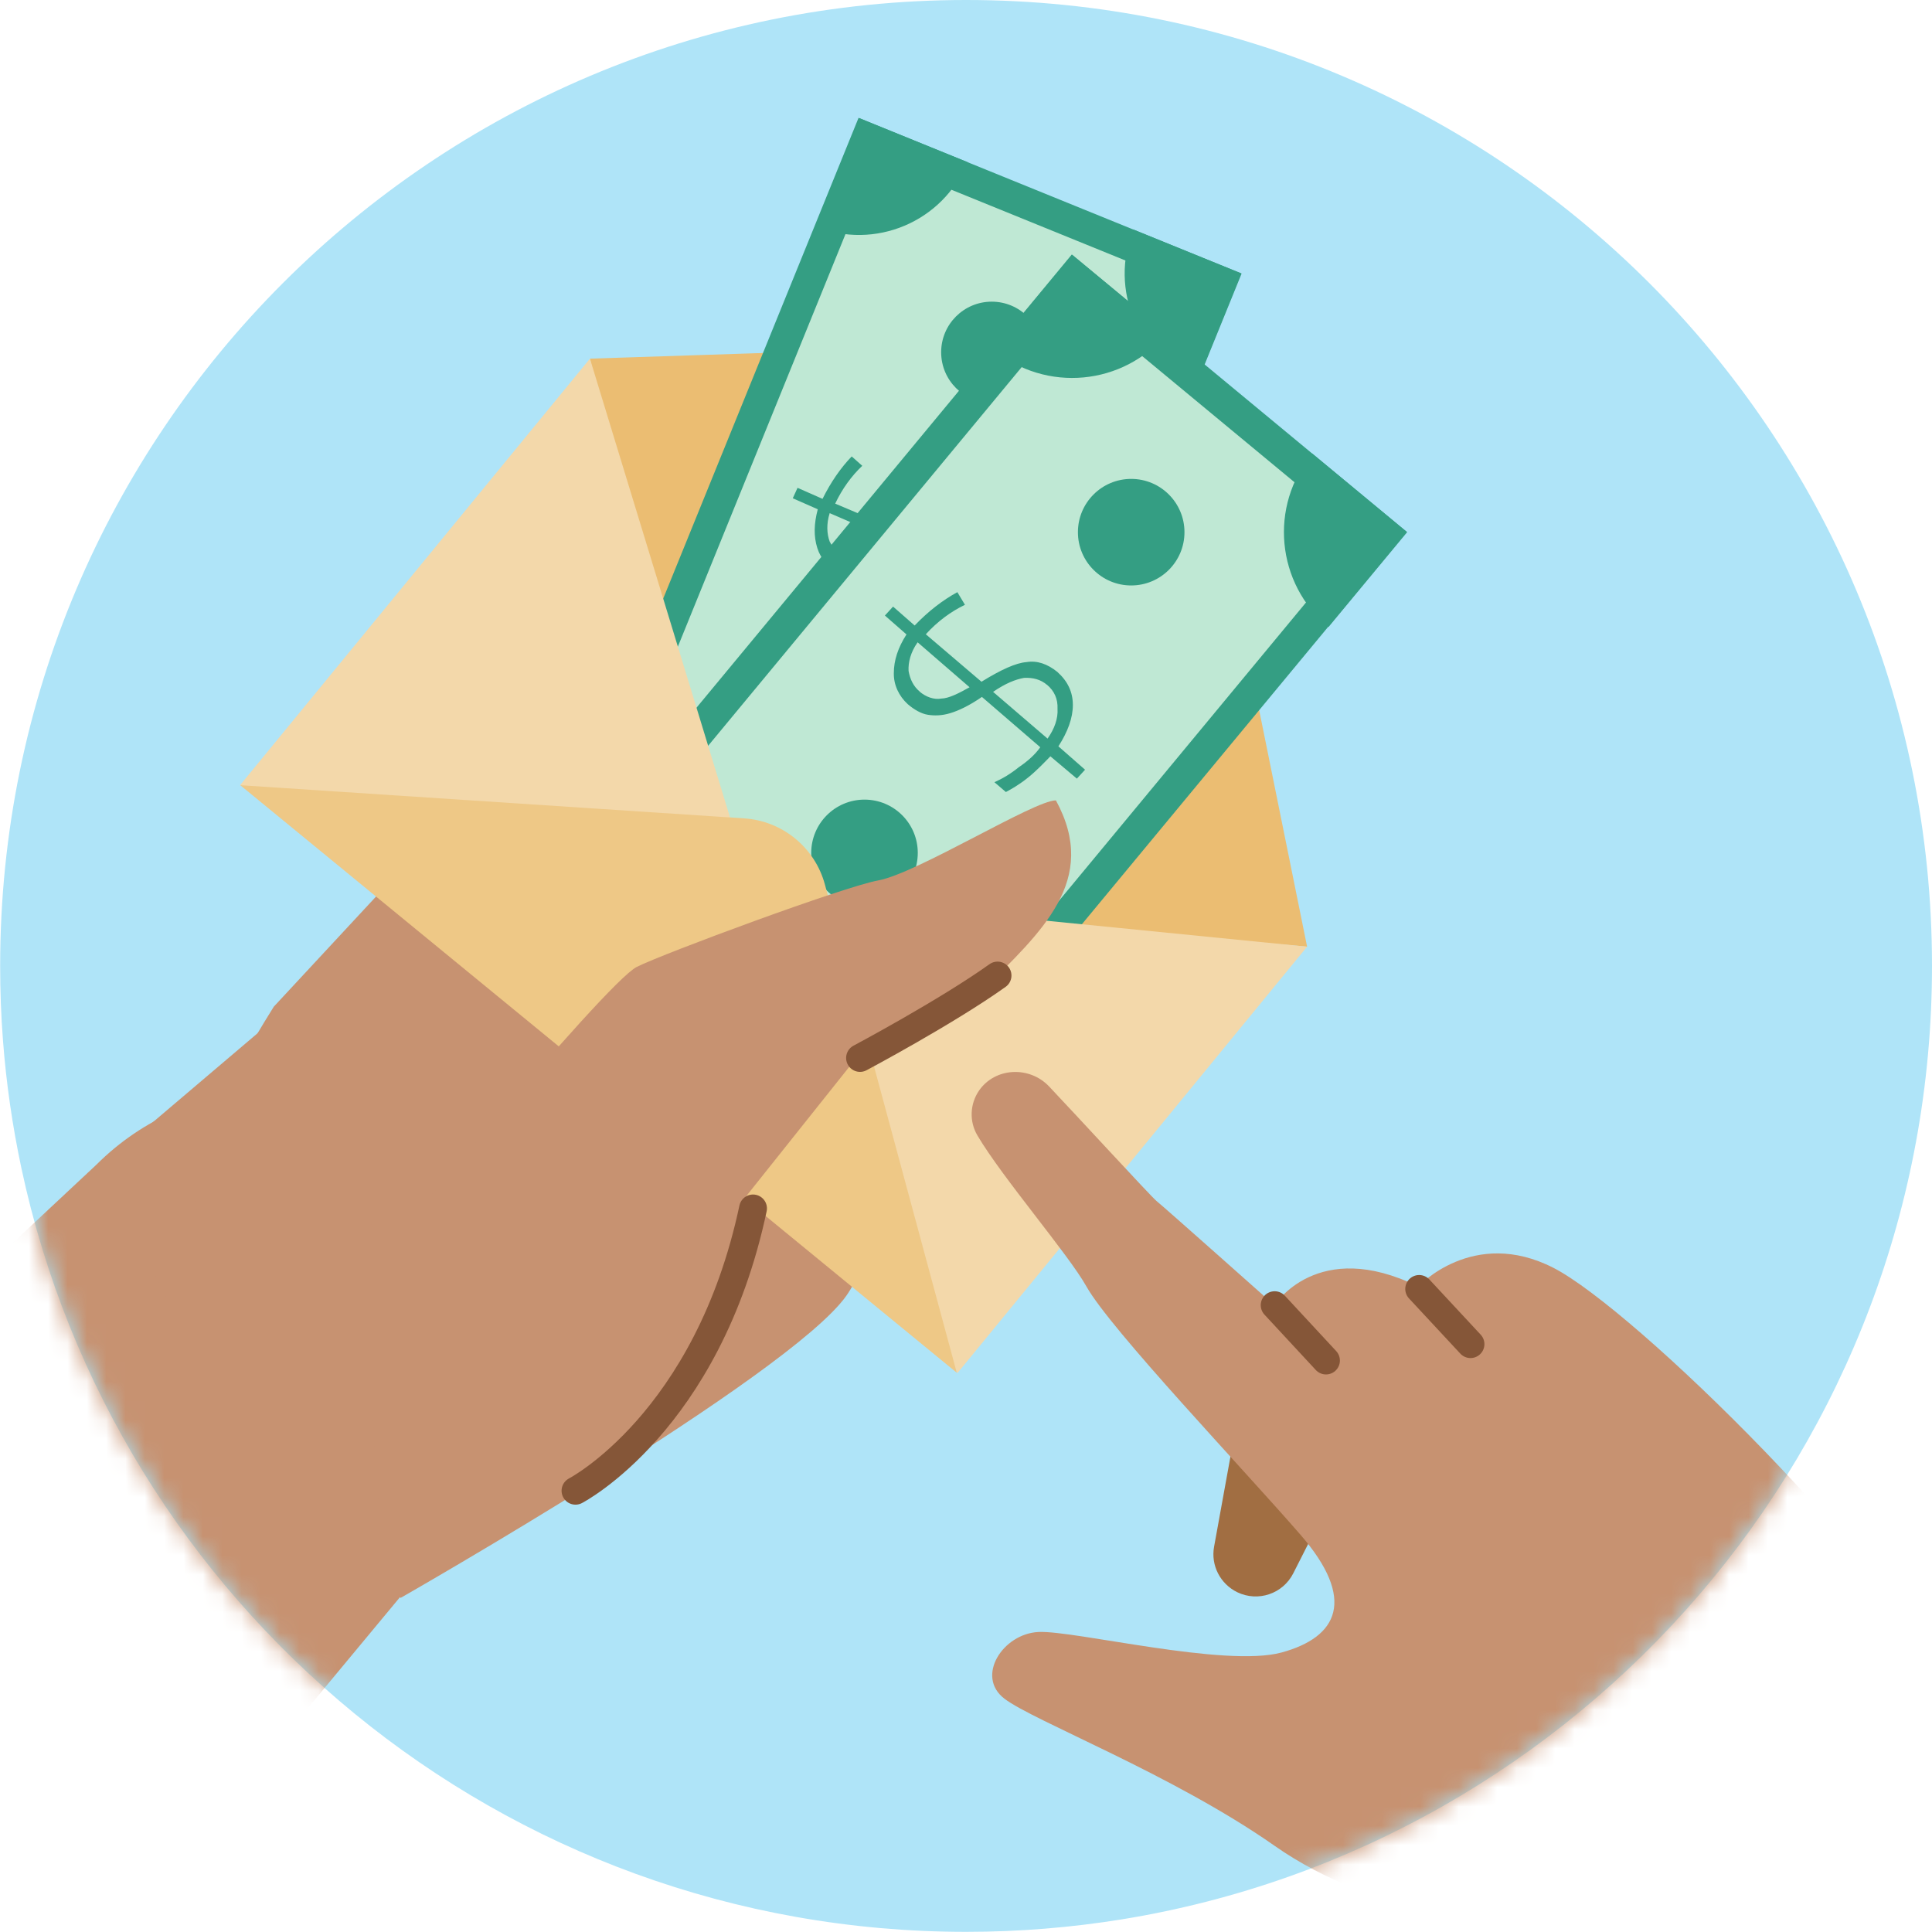
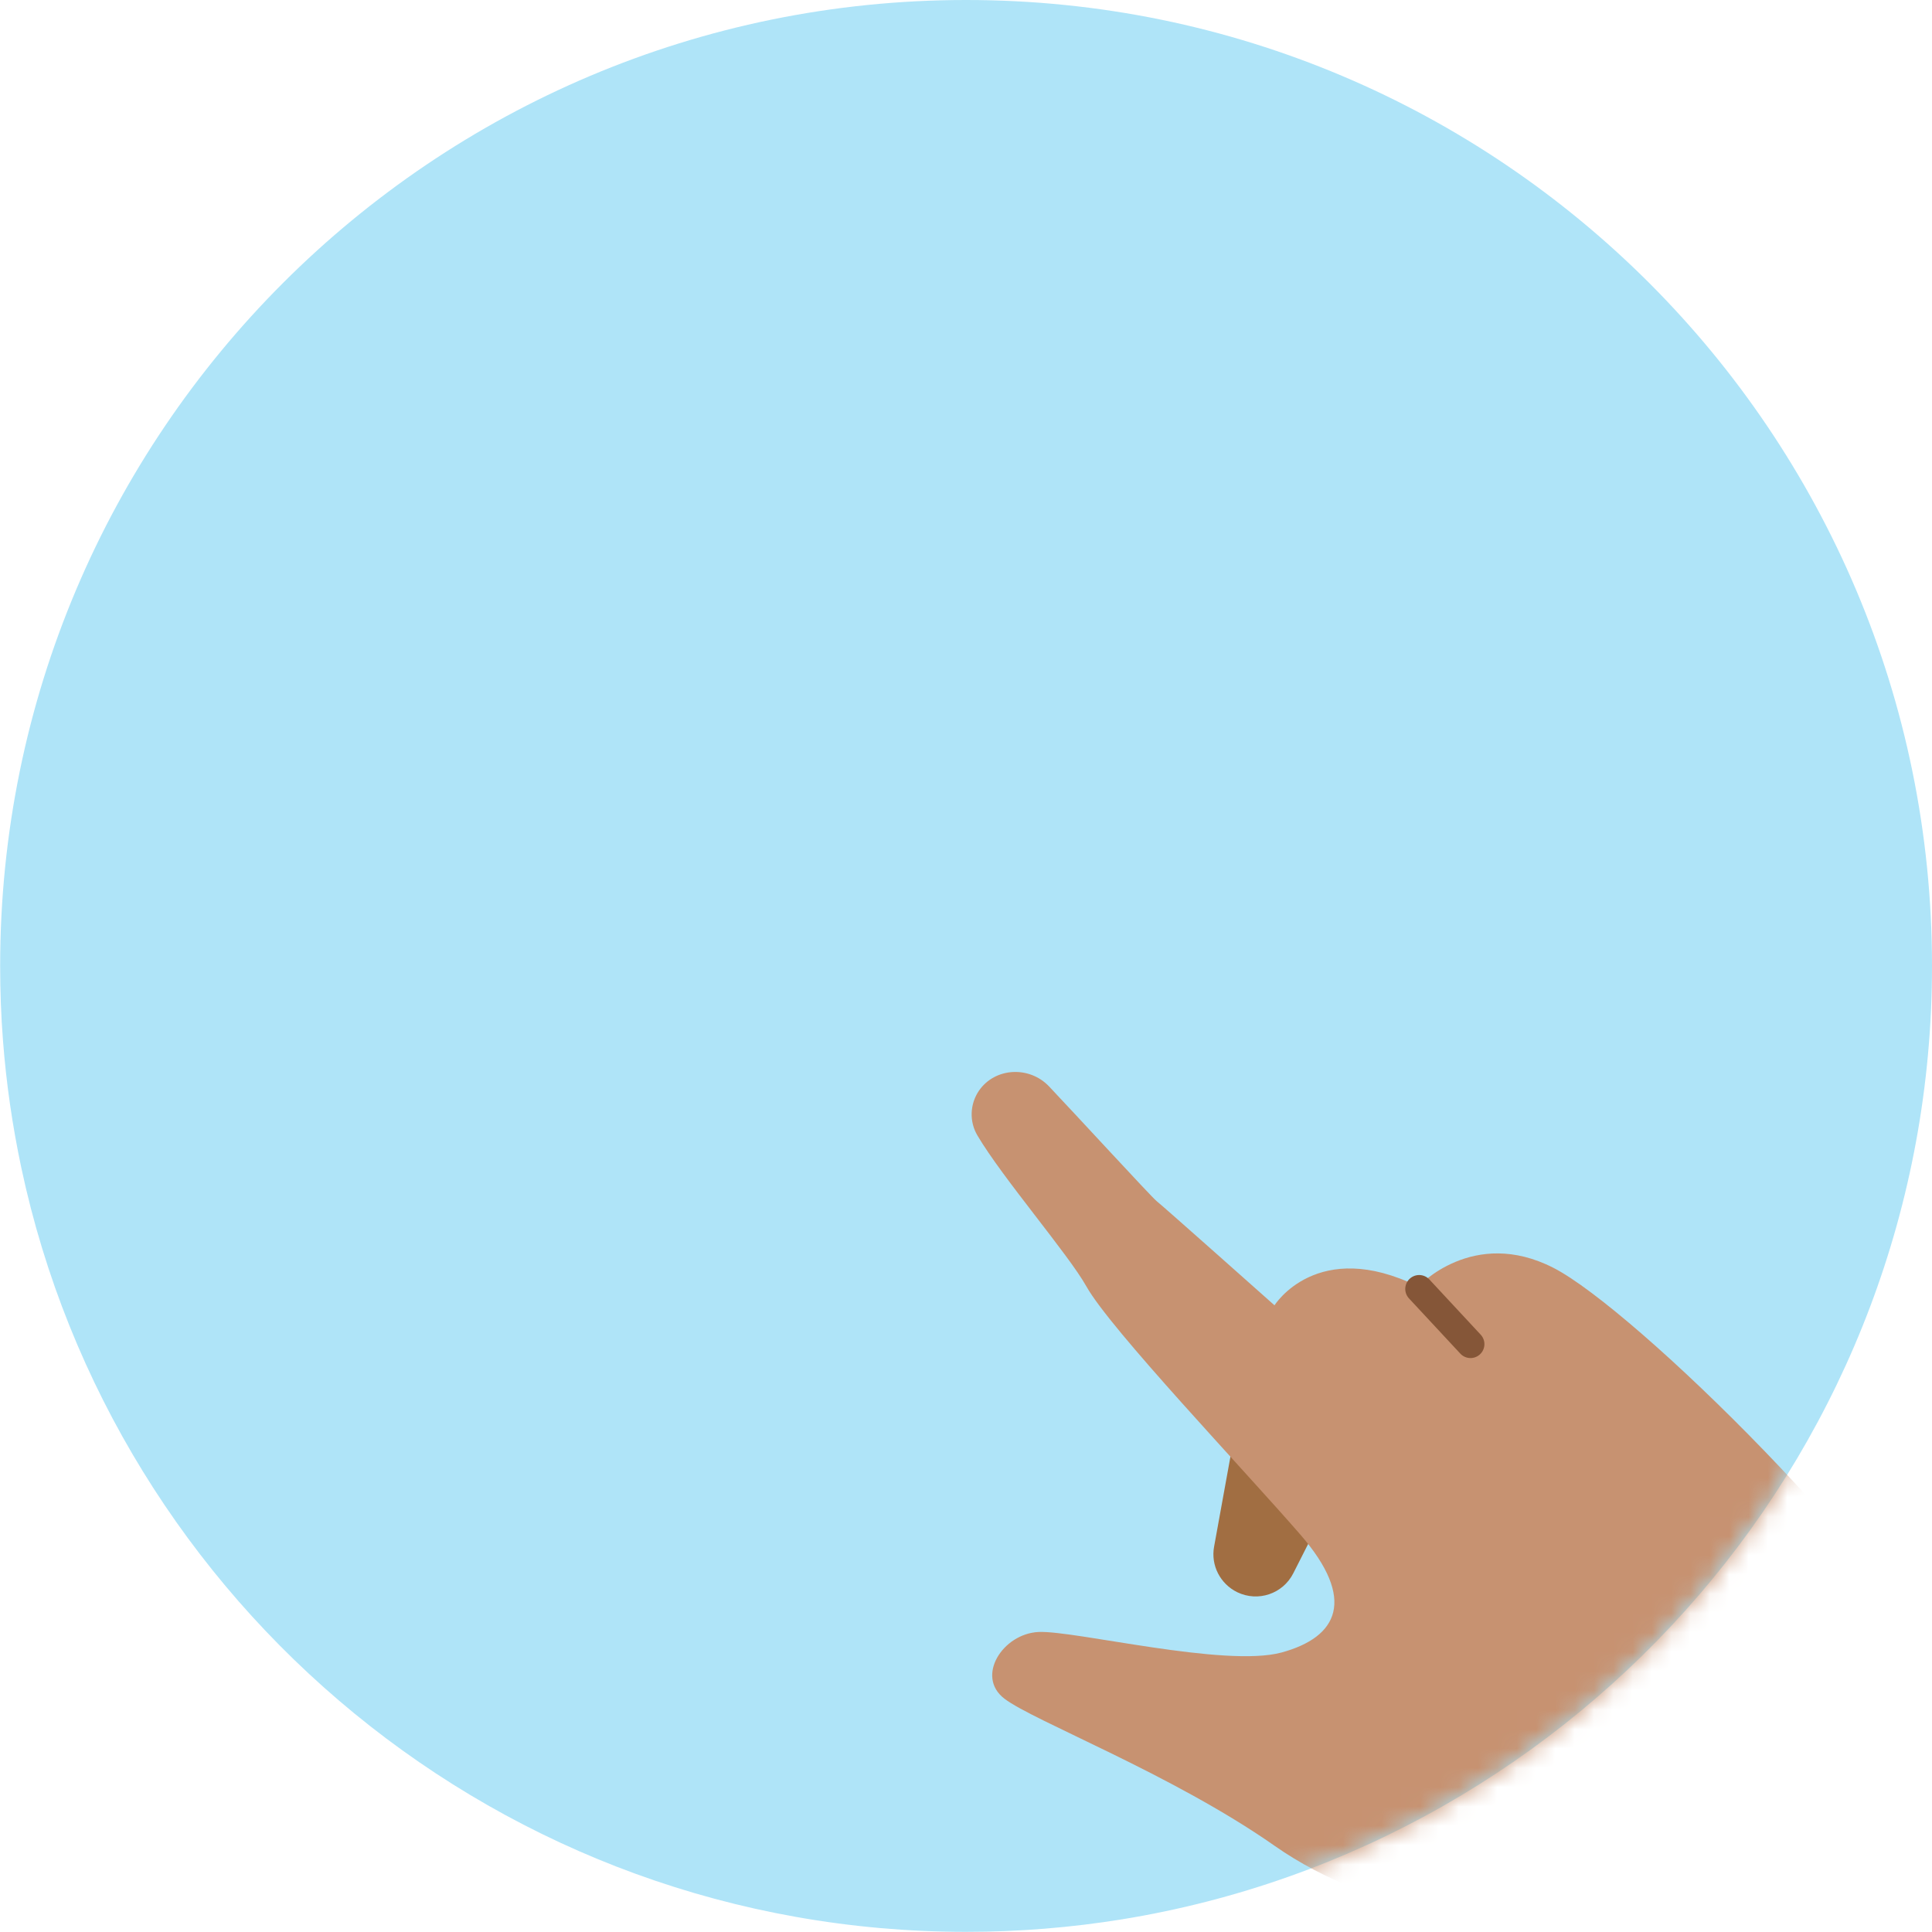
<svg xmlns="http://www.w3.org/2000/svg" width="100" height="100" viewBox="0 0 100 100" fill="none">
  <path d="M100 49.992C100 74.858 81.844 95.486 58.073 99.345C55.446 99.769 52.758 99.992 50.008 99.992C25.974 99.992 5.908 83.038 1.102 60.438C0.647 58.288 0.324 56.093 0.154 53.852C0.054 52.573 0.008 51.286 0.008 49.992C0.008 22.385 22.392 0 50.008 0C77.623 0 100 22.385 100 49.992Z" fill="#AFE4F8" />
  <mask id="mask0_49_1962" style="mask-type:luminance" maskUnits="userSpaceOnUse" x="0" y="0" width="100" height="100">
-     <path d="M50 100C77.614 100 100 77.614 100 50C100 22.386 77.614 0 50 0C22.386 0 0 22.386 0 50C0 77.614 22.386 100 50 100Z" fill="white" />
-   </mask>
+     </mask>
  <g mask="url(#mask0_49_1962)">
    <path d="M-74.041 134.186C-74.696 134.733 -75.243 135.28 -75.79 135.827C-83.439 144.022 -83.007 156.817 -74.804 164.358C-66.608 172.007 -53.813 171.576 -46.272 163.372L-46.164 163.264C-45.725 162.718 -45.286 162.171 -44.854 161.624L24.126 78.547C24.233 78.439 24.341 78.332 24.449 78.216C29.148 72.639 28.493 64.227 22.916 59.521C17.563 55.038 9.798 55.477 4.991 60.283L-74.041 134.186Z" fill="#C79271" />
    <path d="M51.887 54.275C51.887 54.275 53.197 53.62 53.636 53.289C55.716 52.087 57.895 54.93 55.492 57.441C53.636 59.736 47.512 64.112 47.512 64.112L51.887 54.275Z" fill="#C79271" />
    <path d="M6.856 58.982L27.954 41.057L42.382 33.184L52.765 51.333C52.765 51.333 44.462 66.199 43.799 67.078C40.849 71.229 20.736 82.707 20.736 82.707C20.736 82.707 4.337 66.423 6.856 58.989V58.982Z" fill="#C79271" />
    <path d="M14.181 52.095L21.283 44.446L42.158 33.184L52.542 51.333C52.542 51.333 44.238 66.199 43.576 67.078C40.625 71.229 21.715 62.594 21.715 62.594C6.193 67.948 8.928 60.515 14.173 52.103L14.181 52.095Z" fill="#C79271" />
    <path d="M30.535 18.564L57.603 17.678C59.729 17.609 61.593 19.08 62.017 21.168L67.655 48.999L37.175 46.403L30.535 18.564Z" fill="#EBBD72" />
    <path d="M44.438 6.101L29.918 41.835L49.723 49.884L64.243 14.15L44.438 6.101Z" fill="#349E83" />
    <path d="M32.037 40.972L48.844 47.805L62.148 15.067L45.34 8.234L32.037 40.972Z" fill="#BFE8D4" />
    <path d="M44.462 6.108L50.069 8.388C48.814 11.485 45.278 12.972 42.189 11.716L44.469 6.108H44.462Z" fill="#349E83" />
    <path d="M58.658 11.878L64.266 14.158L61.986 19.766C58.889 18.51 57.403 14.975 58.658 11.886V11.878Z" fill="#349E83" />
    <path d="M32.214 36.235C35.31 37.49 36.797 41.026 35.541 44.115L29.934 41.835L32.214 36.227V36.235Z" fill="#349E83" />
    <path d="M52.018 44.284L49.738 49.892L44.13 47.612C45.386 44.515 48.922 43.029 52.011 44.284H52.018Z" fill="#349E83" />
-     <path d="M49.946 25.882C50.555 26.151 50.963 26.591 51.155 27.199C51.348 27.808 51.309 28.532 51.094 29.348L52.688 30.049L52.442 30.588L50.87 29.934C50.662 30.334 50.439 30.804 50.139 31.251C49.838 31.698 49.538 32.029 49.314 32.268L48.637 31.975C48.96 31.69 49.261 31.359 49.561 30.912C49.884 30.511 50.131 30.088 50.27 29.664L46.795 28.17C46.333 28.763 45.894 29.163 45.548 29.402C45.201 29.641 44.854 29.764 44.523 29.811C44.2 29.864 43.799 29.772 43.422 29.618C42.882 29.371 42.482 28.932 42.305 28.37C42.112 27.762 42.127 27.114 42.328 26.36L41.034 25.79L41.28 25.25L42.574 25.82C43.006 24.95 43.514 24.218 44.084 23.625L44.631 24.11C44.076 24.634 43.599 25.289 43.229 26.067L46.541 27.469C47.281 26.621 47.882 26.075 48.367 25.882C48.829 25.643 49.368 25.659 49.954 25.882H49.946ZM43.768 28.84C44.146 29.002 44.562 29.017 44.893 28.848C45.239 28.724 45.632 28.347 46.048 27.9L42.944 26.56C42.767 27.122 42.798 27.638 42.944 28.031C43.137 28.401 43.398 28.678 43.776 28.84H43.768ZM49.63 26.637C49.253 26.475 48.86 26.506 48.459 26.652C48.09 26.845 47.674 27.176 47.212 27.769L50.455 29.156C50.632 28.593 50.647 28.054 50.478 27.615C50.354 27.153 50.069 26.829 49.623 26.645L49.63 26.637Z" fill="#349E83" />
+     <path d="M49.946 25.882C50.555 26.151 50.963 26.591 51.155 27.199C51.348 27.808 51.309 28.532 51.094 29.348L52.688 30.049L52.442 30.588L50.87 29.934C50.662 30.334 50.439 30.804 50.139 31.251C49.838 31.698 49.538 32.029 49.314 32.268L48.637 31.975C48.96 31.69 49.261 31.359 49.561 30.912C49.884 30.511 50.131 30.088 50.27 29.664L46.795 28.17C46.333 28.763 45.894 29.163 45.548 29.402C45.201 29.641 44.854 29.764 44.523 29.811C44.2 29.864 43.799 29.772 43.422 29.618C42.882 29.371 42.482 28.932 42.305 28.37C42.112 27.762 42.127 27.114 42.328 26.36L41.034 25.79L41.28 25.25L42.574 25.82C43.006 24.95 43.514 24.218 44.084 23.625L44.631 24.11C44.076 24.634 43.599 25.289 43.229 26.067L46.541 27.469C47.281 26.621 47.882 26.075 48.367 25.882C48.829 25.643 49.368 25.659 49.954 25.882H49.946ZM43.768 28.84C44.146 29.002 44.562 29.017 44.893 28.848C45.239 28.724 45.632 28.347 46.048 27.9L42.944 26.56C42.767 27.122 42.798 27.638 42.944 28.031C43.137 28.401 43.398 28.678 43.776 28.84H43.768ZC49.253 26.475 48.86 26.506 48.459 26.652C48.09 26.845 47.674 27.176 47.212 27.769L50.455 29.156C50.632 28.593 50.647 28.054 50.478 27.615C50.354 27.153 50.069 26.829 49.623 26.645L49.63 26.637Z" fill="#349E83" />
    <path d="M43.576 39.832C45.022 39.832 46.195 38.659 46.195 37.213C46.195 35.767 45.022 34.594 43.576 34.594C42.129 34.594 40.957 35.767 40.957 37.213C40.957 38.659 42.129 39.832 43.576 39.832Z" fill="#349E83" />
    <path d="M51.333 20.852C52.779 20.852 53.952 19.679 53.952 18.233C53.952 16.786 52.779 15.614 51.333 15.614C49.886 15.614 48.714 16.786 48.714 18.233C48.714 19.679 49.886 20.852 51.333 20.852Z" fill="#349E83" />
-     <path d="M55.477 13.172L29.572 44.454L46.911 58.812L72.816 27.53L55.477 13.172Z" fill="#349E83" />
    <path d="M31.967 44.261L46.68 56.447L70.413 27.785L55.7 15.599L31.967 44.261Z" fill="#BFE8D4" />
-     <path d="M55.492 13.188L60.399 17.255C58.157 19.966 54.136 20.344 51.425 18.094L55.492 13.188Z" fill="#349E83" />
    <path d="M67.925 23.479L72.832 27.546L68.764 32.453C66.053 30.211 65.675 26.19 67.925 23.479Z" fill="#349E83" />
    <path d="M33.647 39.562C36.358 41.804 36.736 45.825 34.486 48.536L29.579 44.469L33.647 39.562Z" fill="#349E83" />
    <path d="M50.986 53.921L46.919 58.828L42.012 54.761C44.254 52.049 48.275 51.672 50.986 53.921Z" fill="#349E83" />
    <path d="M54.737 34.787C55.261 35.257 55.531 35.819 55.531 36.489C55.531 37.159 55.269 37.876 54.783 38.63L56.162 39.84L55.739 40.302L54.368 39.147C54.036 39.485 53.659 39.886 53.22 40.24C52.781 40.595 52.373 40.833 52.064 40.995L51.471 40.487C51.887 40.302 52.295 40.063 52.734 39.709C53.181 39.408 53.574 39.062 53.844 38.677L50.824 36.073C50.177 36.52 49.607 36.789 49.184 36.913C48.76 37.044 48.367 37.051 48.028 36.997C47.681 36.943 47.312 36.728 46.988 36.45C46.526 36.027 46.256 35.457 46.264 34.848C46.264 34.178 46.48 33.523 46.919 32.838L45.802 31.86L46.225 31.397L47.342 32.376C48.051 31.636 48.791 31.066 49.553 30.65L49.946 31.305C49.222 31.651 48.529 32.16 47.92 32.83L50.801 35.287C51.81 34.663 52.588 34.309 53.135 34.27C53.674 34.178 54.214 34.363 54.73 34.779L54.737 34.787ZM47.597 35.796C47.92 36.073 48.344 36.227 48.721 36.158C49.106 36.15 49.623 35.888 50.185 35.572L47.496 33.246C47.135 33.754 47.004 34.278 47.027 34.725C47.104 35.156 47.273 35.518 47.604 35.796H47.597ZM54.183 35.441C53.859 35.164 53.451 35.064 53.004 35.087C52.573 35.164 52.049 35.364 51.402 35.811L54.221 38.23C54.583 37.721 54.768 37.19 54.737 36.689C54.76 36.181 54.575 35.765 54.19 35.441H54.183Z" fill="#349E83" />
    <path d="M44.747 46.904C46.27 46.904 47.504 45.669 47.504 44.146C47.504 42.623 46.27 41.388 44.747 41.388C43.224 41.388 41.989 42.623 41.989 44.146C41.989 45.669 43.224 46.904 44.747 46.904Z" fill="#349E83" />
    <path d="M58.55 30.303C60.073 30.303 61.308 29.069 61.308 27.546C61.308 26.023 60.073 24.788 58.55 24.788C57.027 24.788 55.793 26.023 55.793 27.546C55.793 29.069 57.027 30.303 58.55 30.303Z" fill="#349E83" />
    <path d="M67.655 48.999L38.992 46.148L49.553 71.075L67.655 48.999Z" fill="#F3D8AA" />
    <path d="M30.535 18.564L38.946 46.11L12.425 40.641L30.535 18.564Z" fill="#F3D8AA" />
    <path d="M12.425 40.641L38.515 42.359C40.502 42.489 42.181 43.868 42.698 45.786L49.522 71.052L12.425 40.633V40.641Z" fill="#EEC886" />
    <path d="M18.818 66.076C18.818 66.076 31.312 50.87 32.961 50.046C34.378 49.337 43.699 45.887 45.455 45.571C47.473 45.201 53.52 41.427 54.653 41.427C56.917 45.571 53.898 48.228 50.87 51.248C45.578 54.907 44.508 54.529 44.508 54.529L38.499 62.071C38.499 62.071 38.384 67.609 34.725 72.916C31.074 78.1 19.635 78.57 19.635 78.57L18.811 66.076H18.818Z" fill="#C79271" />
    <path d="M29.787 77.161C29.787 77.161 36.62 73.625 38.977 62.548" stroke="#855638" stroke-width="1.44" stroke-miterlimit="10" stroke-linecap="round" />
    <path d="M44.515 54.76C44.515 54.76 48.991 52.38 51.633 50.493" stroke="#855638" stroke-width="1.44" stroke-miterlimit="10" stroke-linecap="round" />
  </g>
  <mask id="mask1_49_1962" style="mask-type:luminance" maskUnits="userSpaceOnUse" x="0" y="0" width="100" height="100">
    <path d="M50 100C77.614 100 100 77.614 100 50C100 22.386 77.614 0 50 0C22.386 0 0 22.386 0 50C0 77.614 22.386 100 50 100Z" fill="white" />
  </mask>
  <g mask="url(#mask1_49_1962)">
    <path d="M63.788 74.842L62.841 80.057C62.664 81.02 63.157 81.983 64.043 82.414C65.113 82.93 66.4 82.499 66.939 81.436L68.395 78.563L63.788 74.842Z" fill="#A16E42" />
    <path d="M83.685 109.336C83.685 109.336 77.754 99.877 77.484 99.522C77.215 99.168 71.283 99.26 65.976 95.54C60.661 91.819 53.489 89.077 51.987 87.922C50.485 86.774 51.903 84.555 53.759 84.471C55.615 84.386 63.411 86.327 66.33 85.534C69.25 84.74 70.228 82.791 67.301 79.425C64.382 76.059 57.472 68.803 56.232 66.585C55.3 64.921 51.887 60.969 50.593 58.774C50.162 58.05 50.2 57.148 50.67 56.455C51.502 55.246 53.282 55.161 54.298 56.232C55.508 57.503 59.575 61.932 59.86 62.163C60.299 62.517 65.968 67.563 65.968 67.563C65.968 67.563 68.179 64.019 73.409 66.592C73.409 66.592 76.244 63.496 80.404 65.622C84.563 67.748 98.259 81.143 101.918 88.7C101.918 88.7 108.527 103.22 109.359 105.23L83.685 109.351V109.336Z" fill="#C79271" />
-     <path d="M65.976 67.555L68.633 70.421" stroke="#855638" stroke-width="1.44" stroke-miterlimit="10" stroke-linecap="round" />
    <path d="M73.456 66.715L76.113 69.573" stroke="#855638" stroke-width="1.44" stroke-miterlimit="10" stroke-linecap="round" />
  </g>
</svg>